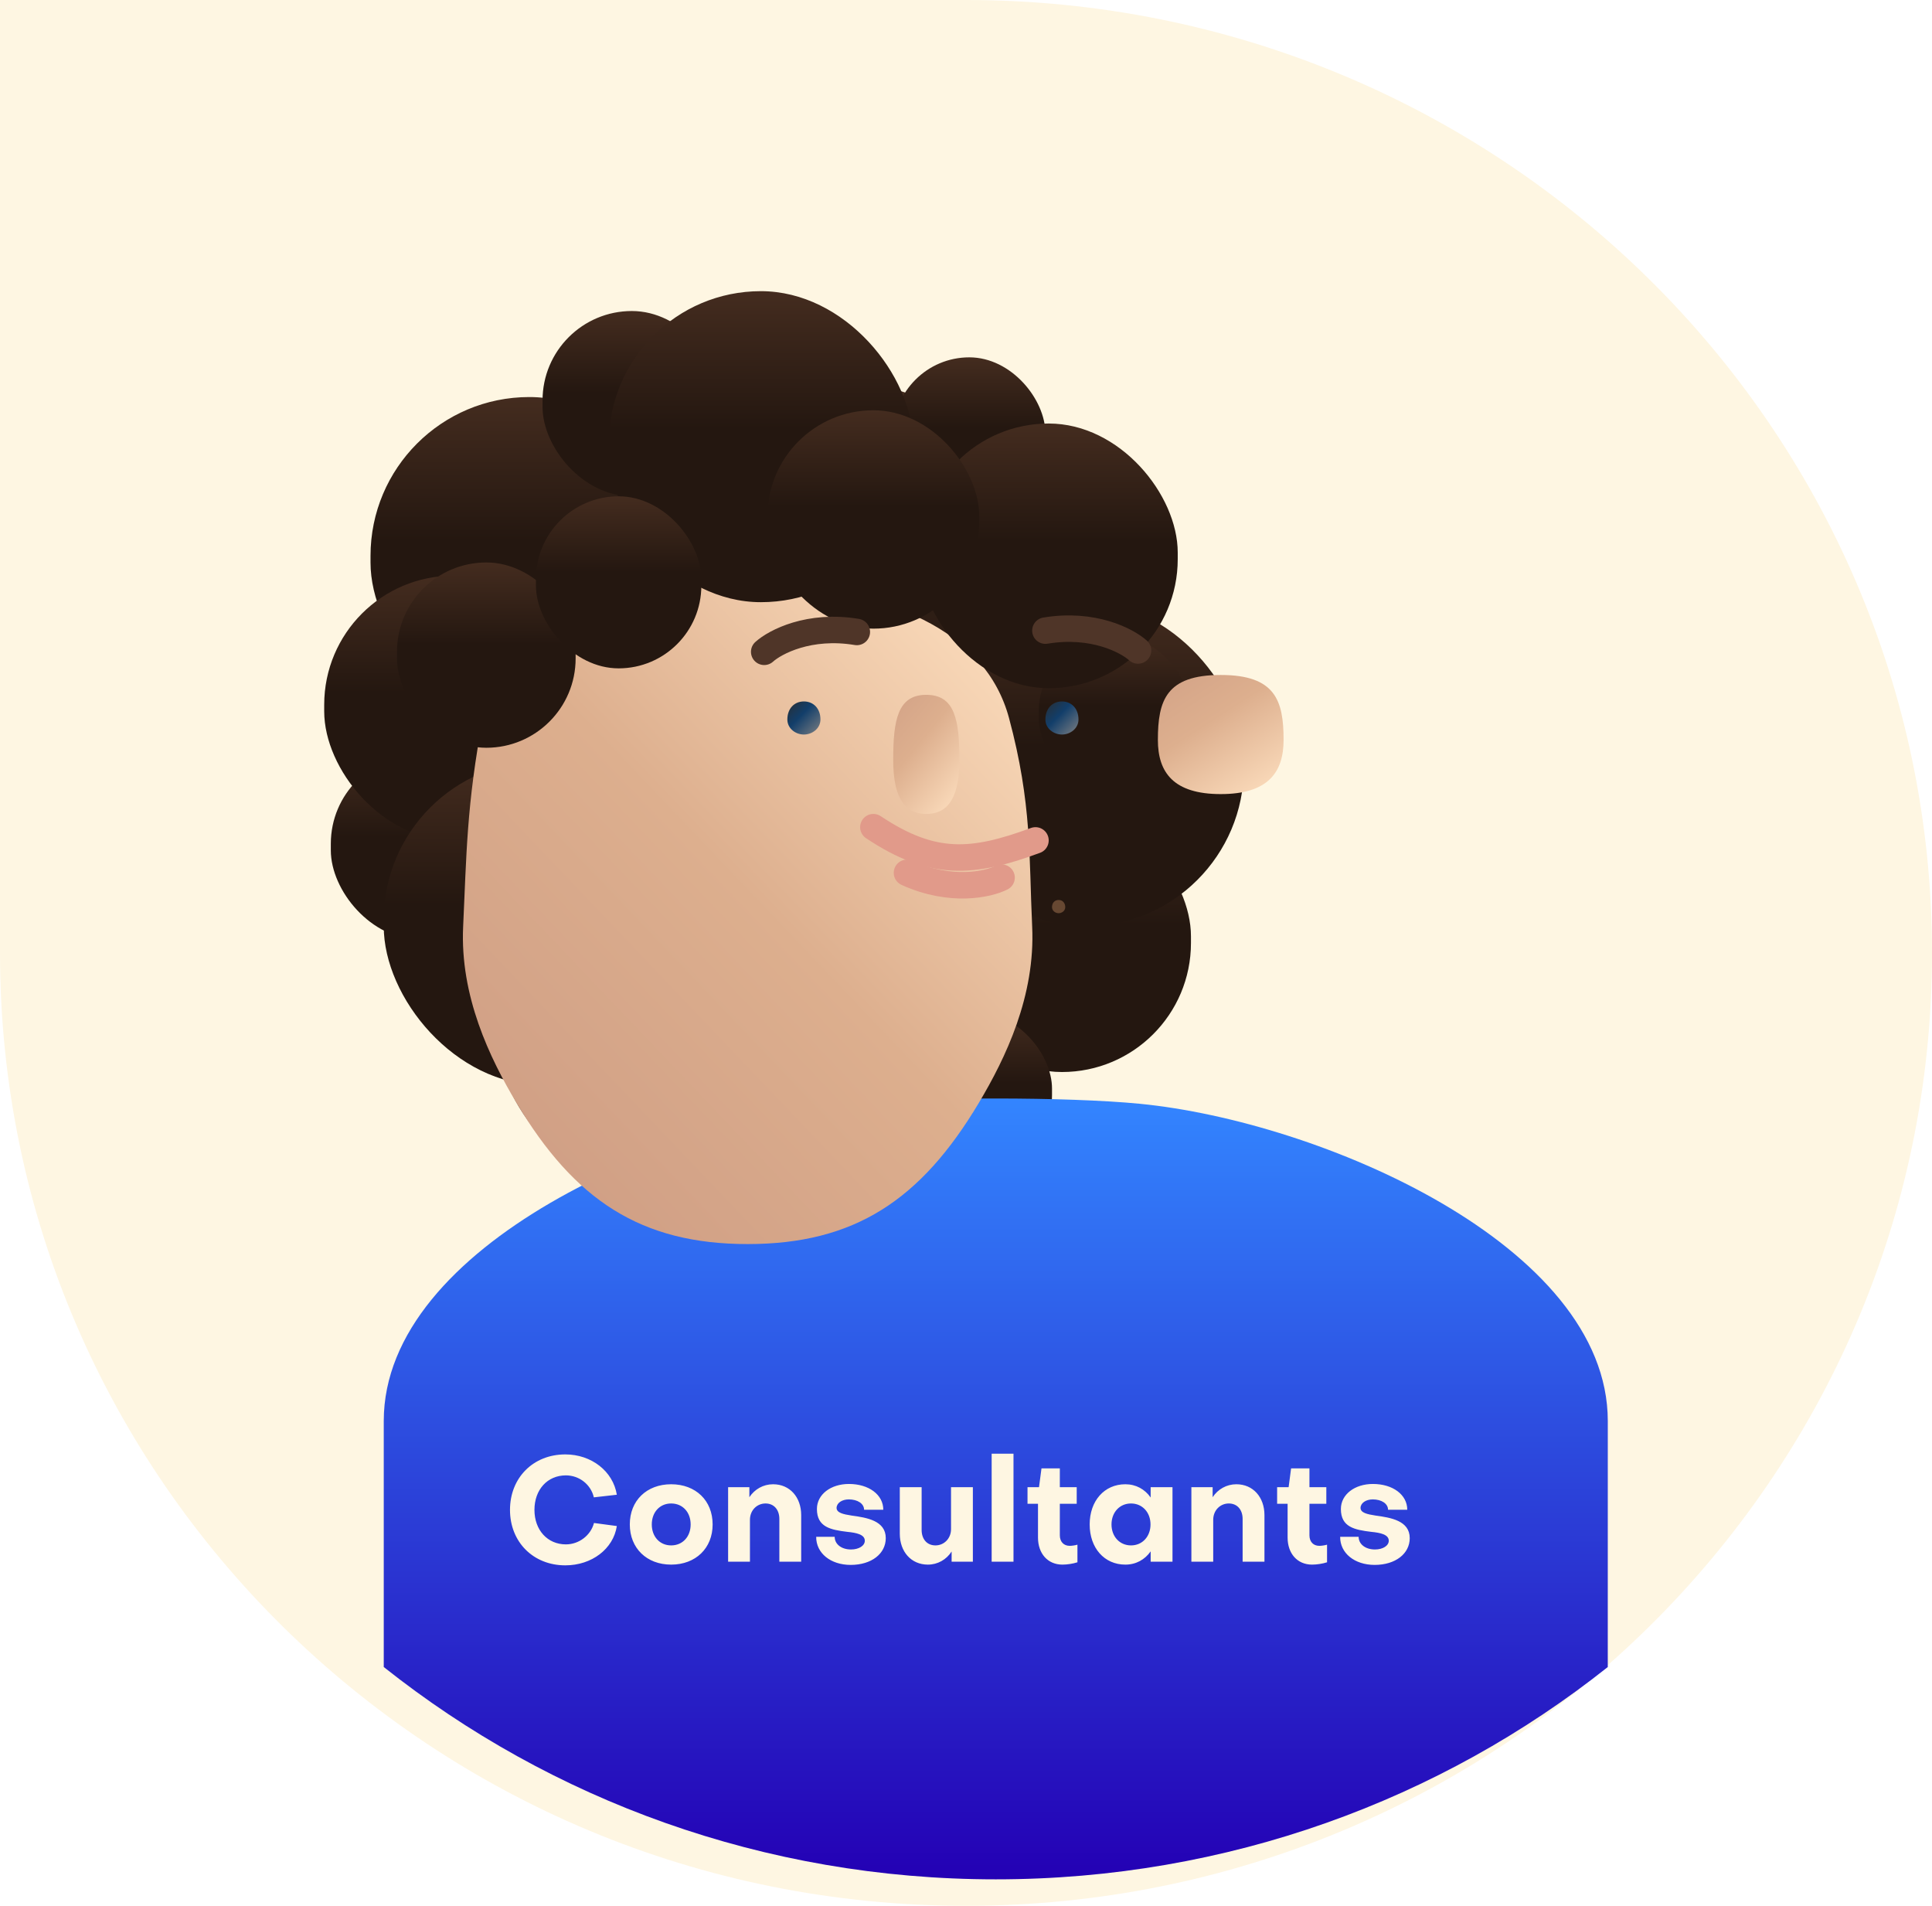
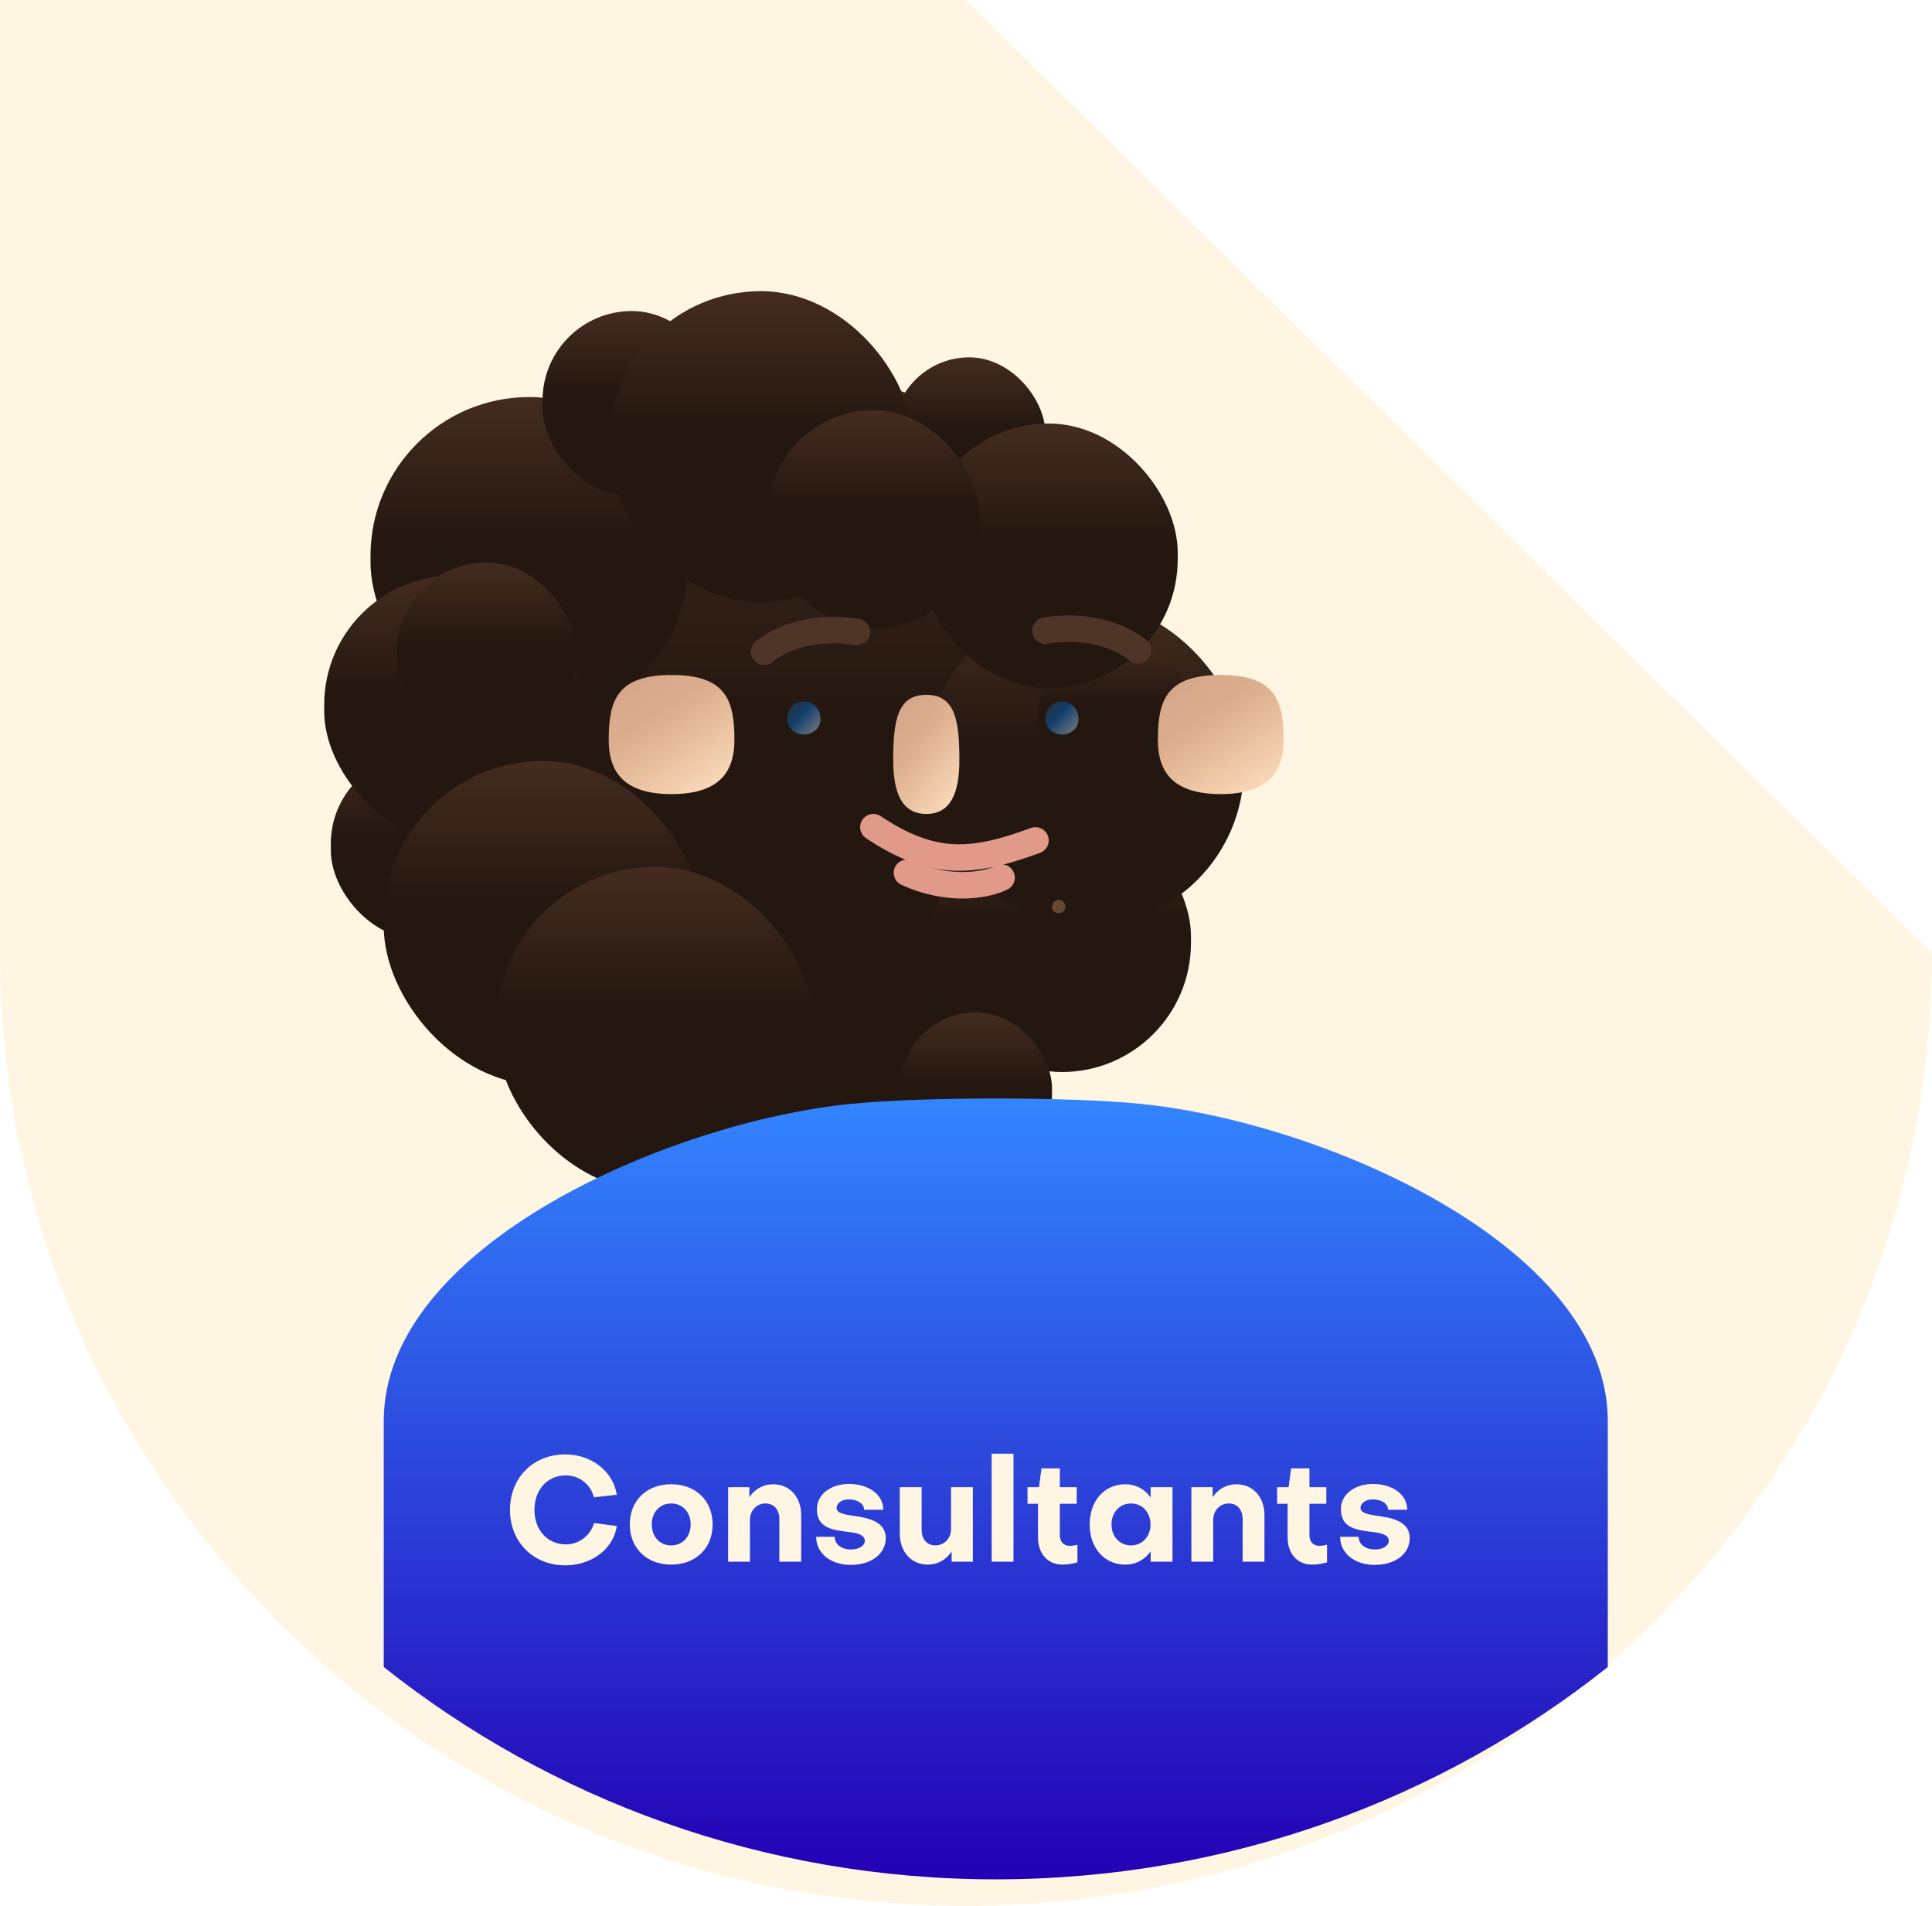
<svg xmlns="http://www.w3.org/2000/svg" width="292" height="288" viewBox="0 0 292 288" fill="none">
-   <path d="M292 144C292 223.529 226.634 288 146 288C65.367 288 0 223.529 0 144C0 106.5 0 0 0 0C0 0 103.388 0 146 0C226.634 0 292 64.471 292 144Z" fill="#FEF6E2" />
+   <path d="M292 144C292 223.529 226.634 288 146 288C65.367 288 0 223.529 0 144C0 106.5 0 0 0 0C0 0 103.388 0 146 0Z" fill="#FEF6E2" />
  <g filter="url(#filter0_ii)">
    <rect x="91" y="29" width="110" height="119" rx="50" fill="url(#paint0_linear)" />
  </g>
  <g filter="url(#filter1_ii)">
    <rect x="78" y="86" width="27" height="28" rx="13.5" fill="url(#paint1_linear)" />
  </g>
  <g filter="url(#filter2_ii)">
    <rect x="84" y="32" width="48" height="49" rx="24" fill="url(#paint2_linear)" />
  </g>
  <g filter="url(#filter3_ii)">
    <rect x="77" y="59" width="39" height="40" rx="19.5" fill="url(#paint3_linear)" />
  </g>
  <g filter="url(#filter4_ii)">
    <rect x="169" y="94" width="39" height="40" rx="19.5" fill="url(#paint4_linear)" />
  </g>
  <g filter="url(#filter5_ii)">
    <rect x="86" y="87" width="48" height="49" rx="24" fill="url(#paint5_linear)" />
  </g>
  <g filter="url(#filter6_ii)">
    <rect x="168" y="63" width="48" height="49" rx="24" fill="url(#paint6_linear)" />
  </g>
  <g filter="url(#filter7_ii)">
    <rect x="103" y="103" width="48" height="49" rx="24" fill="url(#paint7_linear)" />
  </g>
  <g filter="url(#filter8_ii)">
    <rect x="163" y="26" width="23" height="24" rx="11.5" fill="url(#paint8_linear)" />
  </g>
  <g filter="url(#filter9_ii)">
    <rect x="185" y="68" width="23" height="24" rx="11.5" fill="url(#paint9_linear)" />
  </g>
  <g filter="url(#filter10_ii)">
    <rect x="164" y="125" width="23" height="24" rx="11.5" fill="url(#paint10_linear)" />
  </g>
  <g filter="url(#filter11_ii)">
    <rect x="110" y="19" width="27" height="28" rx="13.5" fill="url(#paint11_linear)" />
  </g>
  <g filter="url(#filter12_ii)">
    <path d="M95 108.812C95 102.85 96.251 99 104.5 99C112.75 99 114 102.85 114 108.812C114 113.745 111.625 117 104.5 117C97.376 117 95 113.745 95 108.812Z" fill="url(#paint12_linear)" />
  </g>
  <g filter="url(#filter13_ii)">
    <path d="M178 108.812C178 102.85 179.251 99 187.5 99C195.75 99 197 102.85 197 108.812C197 113.745 194.625 117 187.5 117C180.376 117 178 113.745 178 108.812Z" fill="url(#paint13_linear)" />
  </g>
  <g filter="url(#filter14_iii)">
    <path d="M54 255.915V218.745C54 192.108 97.529 173.463 124.735 170.799C135.618 169.734 157.382 169.734 168.265 170.799C195.471 173.463 239 192.108 239 218.745L238.997 255.918C213.743 275.979 181.555 288 146.5 288C111.443 288 79.255 275.978 54 255.915Z" fill="url(#paint14_linear)" />
  </g>
  <g filter="url(#filter15_iii)">
-     <path d="M106 75.5C103.5 88.5 103.5 96.5 103 107C102.5 117.5 107.006 126.869 111.063 133.667C119.832 148.359 129.875 155 146 155C162.125 155 172.168 148.359 180.938 133.667C184.995 126.869 189.5 117.5 189 107C188.5 96.5 189 88.5 185.5 75.5C182 62.5 167.5 55.5 146 55.5C124.5 55.5 108.5 62.5 106 75.5Z" fill="url(#paint15_linear)" />
-   </g>
+     </g>
  <g filter="url(#filter16_dii)">
    <path d="M141 108.812C141 102.85 141.658 99 146 99C150.342 99 151 102.85 151 108.812C151 113.745 149.75 117 146 117C142.25 117 141 113.745 141 108.812Z" fill="url(#paint16_linear)" />
  </g>
  <g filter="url(#filter17_dii)">
    <path d="M124 103.725C124 102.07 125.053 101 126.5 101C127.947 101 129 102.07 129 103.725C129 105.096 127.75 106 126.5 106C125.25 106 124 105.096 124 103.725Z" fill="url(#paint17_linear)" />
  </g>
  <g filter="url(#filter18_ii)">
    <rect x="88" y="57" width="27" height="28" rx="13.5" fill="url(#paint18_linear)" />
  </g>
  <g filter="url(#filter19_ii)">
    <rect x="120" y="16" width="46" height="47" rx="23" fill="url(#paint19_linear)" />
  </g>
  <g filter="url(#filter20_ii)">
    <rect x="167" y="36" width="39" height="40" rx="19.5" fill="url(#paint20_linear)" />
  </g>
  <g filter="url(#filter21_ii)">
    <rect x="144" y="34" width="32" height="33" rx="16" fill="url(#paint21_linear)" />
  </g>
  <g filter="url(#filter22_ii)">
-     <rect x="109" y="47" width="25" height="26" rx="12.5" fill="url(#paint22_linear)" />
-   </g>
+     </g>
  <g filter="url(#filter23_dii)">
    <path d="M163 103.725C163 102.07 164.053 101 165.5 101C166.947 101 168 102.07 168 103.725C168 105.096 166.75 106 165.5 106C164.25 106 163 105.096 163 103.725Z" fill="url(#paint23_linear)" />
  </g>
  <g filter="url(#filter24_dii)">
    <path d="M164 132.09C164 131.428 164.421 131 165 131C165.579 131 166 131.428 166 132.09C166 132.638 165.5 133 165 133C164.5 133 164 132.638 164 132.09Z" fill="#845D41" fill-opacity="0.7" />
  </g>
  <g filter="url(#filter25_di)">
    <path d="M117.5 93.5C119.167 92 124.3 89.3 131.5 90.5" stroke="#4F3528" stroke-width="4" stroke-linecap="round" stroke-linejoin="round" />
  </g>
  <g filter="url(#filter26_di)">
    <path d="M174 93.299C172.333 91.799 167.2 89.099 160 90.299" stroke="#4F3528" stroke-width="4" stroke-linecap="round" stroke-linejoin="round" />
  </g>
  <g filter="url(#filter27_dii)">
    <path d="M158.5 125C149 128.5 142.999 129 134 123" stroke="#E19A8A" stroke-width="4" stroke-linecap="round" stroke-linejoin="round" />
  </g>
  <g filter="url(#filter28_dii)">
    <path d="M153.377 130.623C151.379 131.641 145.722 132.92 139.078 129.898" stroke="#E19A8A" stroke-width="4" stroke-linecap="round" stroke-linejoin="round" />
  </g>
  <path d="M85.528 233.382C82.756 233.382 80.776 231.226 80.776 228.168C80.776 225.11 82.734 222.954 85.528 222.954C87.552 222.954 89.312 224.34 89.752 226.276L93.228 225.88C92.656 222.338 89.4 219.786 85.44 219.786C80.6 219.786 77.08 223.306 77.08 228.168C77.08 233.03 80.6 236.55 85.44 236.55C89.444 236.55 92.7 234.064 93.228 230.61L89.774 230.148C89.29 232.018 87.508 233.382 85.528 233.382ZM101.436 224.296C97.74 224.296 95.188 226.76 95.188 230.368C95.188 233.954 97.74 236.44 101.436 236.44C105.154 236.44 107.706 233.954 107.706 230.368C107.706 226.76 105.154 224.296 101.436 224.296ZM101.436 233.536C99.72 233.536 98.51 232.216 98.51 230.368C98.51 228.52 99.72 227.2 101.436 227.2C103.174 227.2 104.384 228.52 104.384 230.368C104.384 232.216 103.174 233.536 101.436 233.536ZM110.046 224.736V236H113.346V229.664C113.346 228.234 114.402 227.2 115.7 227.2C116.998 227.2 117.79 228.168 117.79 229.532V236H121.09V228.96C121.09 226.254 119.374 224.296 116.844 224.296C115.37 224.296 114.05 225.044 113.258 226.254V224.736H110.046ZM133.874 232.436C133.874 229.796 130.992 229.334 128.704 229.026C127.428 228.828 126.438 228.608 126.438 227.86C126.46 227.112 127.274 226.584 128.286 226.584C129.606 226.584 130.596 227.222 130.596 228.146H133.5C133.5 225.88 131.322 224.252 128.308 224.252C125.558 224.252 123.468 225.836 123.468 228.036C123.468 230.786 125.558 231.182 128.066 231.49C129.43 231.622 130.706 231.886 130.706 232.832C130.706 233.58 129.826 234.152 128.616 234.152C127.186 234.152 126.152 233.36 126.152 232.238H123.358C123.336 234.702 125.536 236.484 128.572 236.484C131.718 236.484 133.874 234.79 133.874 232.436ZM147.038 236V224.736H143.738V231.072C143.738 232.502 142.682 233.536 141.384 233.536C140.086 233.536 139.294 232.568 139.294 231.204V224.736H135.994V231.776C135.994 234.482 137.71 236.44 140.24 236.44C141.714 236.44 143.034 235.692 143.826 234.46V236H147.038ZM149.878 219.676V236H153.178V219.676H149.878ZM156.881 232.348C156.881 234.746 158.333 236.44 160.577 236.44C161.281 236.44 162.161 236.308 162.843 236.088V233.426C162.469 233.536 161.985 233.602 161.677 233.602C160.753 233.602 160.181 232.964 160.181 232.018V227.244H162.733V224.736H160.181V221.898H157.409L157.035 224.736H155.297V227.244H156.881V232.348ZM170.939 233.536C169.223 233.536 167.991 232.194 167.991 230.368C167.991 228.542 169.223 227.2 170.939 227.2C172.655 227.2 173.887 228.542 173.887 230.368C173.887 232.194 172.655 233.536 170.939 233.536ZM173.909 226.298C173.029 225.044 171.687 224.296 170.081 224.296C166.913 224.296 164.691 226.804 164.691 230.368C164.691 233.932 166.913 236.44 170.081 236.44C171.687 236.44 173.029 235.692 173.909 234.438V236H177.209V224.736H173.909V226.298ZM180.064 224.736V236H183.364V229.664C183.364 228.234 184.42 227.2 185.718 227.2C187.016 227.2 187.808 228.168 187.808 229.532V236H191.108V228.96C191.108 226.254 189.392 224.296 186.862 224.296C185.388 224.296 184.068 225.044 183.276 226.254V224.736H180.064ZM194.607 232.348C194.607 234.746 196.059 236.44 198.303 236.44C199.007 236.44 199.887 236.308 200.569 236.088V233.426C200.195 233.536 199.711 233.602 199.403 233.602C198.479 233.602 197.907 232.964 197.907 232.018V227.244H200.459V224.736H197.907V221.898H195.135L194.761 224.736H193.023V227.244H194.607V232.348ZM213.065 232.436C213.065 229.796 210.183 229.334 207.895 229.026C206.619 228.828 205.629 228.608 205.629 227.86C205.651 227.112 206.465 226.584 207.477 226.584C208.797 226.584 209.787 227.222 209.787 228.146H212.691C212.691 225.88 210.513 224.252 207.499 224.252C204.749 224.252 202.659 225.836 202.659 228.036C202.659 230.786 204.749 231.182 207.257 231.49C208.621 231.622 209.897 231.886 209.897 232.832C209.897 233.58 209.017 234.152 207.807 234.152C206.377 234.152 205.343 233.36 205.343 232.238H202.549C202.527 234.702 204.727 236.484 207.763 236.484C210.909 236.484 213.065 234.79 213.065 232.436Z" fill="#FEF6E2" />
  <defs>
    <filter id="filter0_ii" x="71" y="29" width="130" height="139" filterUnits="userSpaceOnUse" color-interpolation-filters="sRGB">
      <feFlood flood-opacity="0" result="BackgroundImageFix" />
      <feBlend mode="normal" in="SourceGraphic" in2="BackgroundImageFix" result="shape" />
      <feColorMatrix in="SourceAlpha" type="matrix" values="0 0 0 0 0 0 0 0 0 0 0 0 0 0 0 0 0 0 127 0" result="hardAlpha" />
      <feOffset dx="-20" dy="20" />
      <feGaussianBlur stdDeviation="30" />
      <feComposite in2="hardAlpha" operator="arithmetic" k2="-1" k3="1" />
      <feColorMatrix type="matrix" values="0 0 0 0 0.758 0 0 0 0 0.63 0 0 0 0 0.566 0 0 0 0.5 0" />
      <feBlend mode="normal" in2="shape" result="effect1_innerShadow" />
      <feColorMatrix in="SourceAlpha" type="matrix" values="0 0 0 0 0 0 0 0 0 0 0 0 0 0 0 0 0 0 127 0" result="hardAlpha" />
      <feOffset dx="-8" dy="8" />
      <feGaussianBlur stdDeviation="3" />
      <feComposite in2="hardAlpha" operator="arithmetic" k2="-1" k3="1" />
      <feColorMatrix type="matrix" values="0 0 0 0 0.804 0 0 0 0 0.533 0 0 0 0 0.392 0 0 0 0.3 0" />
      <feBlend mode="normal" in2="effect1_innerShadow" result="effect2_innerShadow" />
    </filter>
    <filter id="filter1_ii" x="58" y="86" width="47" height="48" filterUnits="userSpaceOnUse" color-interpolation-filters="sRGB">
      <feFlood flood-opacity="0" result="BackgroundImageFix" />
      <feBlend mode="normal" in="SourceGraphic" in2="BackgroundImageFix" result="shape" />
      <feColorMatrix in="SourceAlpha" type="matrix" values="0 0 0 0 0 0 0 0 0 0 0 0 0 0 0 0 0 0 127 0" result="hardAlpha" />
      <feOffset dx="-20" dy="20" />
      <feGaussianBlur stdDeviation="30" />
      <feComposite in2="hardAlpha" operator="arithmetic" k2="-1" k3="1" />
      <feColorMatrix type="matrix" values="0 0 0 0 0.758 0 0 0 0 0.63 0 0 0 0 0.566 0 0 0 0.5 0" />
      <feBlend mode="normal" in2="shape" result="effect1_innerShadow" />
      <feColorMatrix in="SourceAlpha" type="matrix" values="0 0 0 0 0 0 0 0 0 0 0 0 0 0 0 0 0 0 127 0" result="hardAlpha" />
      <feOffset dx="-8" dy="8" />
      <feGaussianBlur stdDeviation="3" />
      <feComposite in2="hardAlpha" operator="arithmetic" k2="-1" k3="1" />
      <feColorMatrix type="matrix" values="0 0 0 0 0.804 0 0 0 0 0.533 0 0 0 0 0.392 0 0 0 0.3 0" />
      <feBlend mode="normal" in2="effect1_innerShadow" result="effect2_innerShadow" />
    </filter>
    <filter id="filter2_ii" x="64" y="32" width="68" height="69" filterUnits="userSpaceOnUse" color-interpolation-filters="sRGB">
      <feFlood flood-opacity="0" result="BackgroundImageFix" />
      <feBlend mode="normal" in="SourceGraphic" in2="BackgroundImageFix" result="shape" />
      <feColorMatrix in="SourceAlpha" type="matrix" values="0 0 0 0 0 0 0 0 0 0 0 0 0 0 0 0 0 0 127 0" result="hardAlpha" />
      <feOffset dx="-20" dy="20" />
      <feGaussianBlur stdDeviation="30" />
      <feComposite in2="hardAlpha" operator="arithmetic" k2="-1" k3="1" />
      <feColorMatrix type="matrix" values="0 0 0 0 0.758 0 0 0 0 0.63 0 0 0 0 0.566 0 0 0 0.5 0" />
      <feBlend mode="normal" in2="shape" result="effect1_innerShadow" />
      <feColorMatrix in="SourceAlpha" type="matrix" values="0 0 0 0 0 0 0 0 0 0 0 0 0 0 0 0 0 0 127 0" result="hardAlpha" />
      <feOffset dx="-8" dy="8" />
      <feGaussianBlur stdDeviation="3" />
      <feComposite in2="hardAlpha" operator="arithmetic" k2="-1" k3="1" />
      <feColorMatrix type="matrix" values="0 0 0 0 0.804 0 0 0 0 0.533 0 0 0 0 0.392 0 0 0 0.3 0" />
      <feBlend mode="normal" in2="effect1_innerShadow" result="effect2_innerShadow" />
    </filter>
    <filter id="filter3_ii" x="57" y="59" width="59" height="60" filterUnits="userSpaceOnUse" color-interpolation-filters="sRGB">
      <feFlood flood-opacity="0" result="BackgroundImageFix" />
      <feBlend mode="normal" in="SourceGraphic" in2="BackgroundImageFix" result="shape" />
      <feColorMatrix in="SourceAlpha" type="matrix" values="0 0 0 0 0 0 0 0 0 0 0 0 0 0 0 0 0 0 127 0" result="hardAlpha" />
      <feOffset dx="-20" dy="20" />
      <feGaussianBlur stdDeviation="30" />
      <feComposite in2="hardAlpha" operator="arithmetic" k2="-1" k3="1" />
      <feColorMatrix type="matrix" values="0 0 0 0 0.758 0 0 0 0 0.63 0 0 0 0 0.566 0 0 0 0.5 0" />
      <feBlend mode="normal" in2="shape" result="effect1_innerShadow" />
      <feColorMatrix in="SourceAlpha" type="matrix" values="0 0 0 0 0 0 0 0 0 0 0 0 0 0 0 0 0 0 127 0" result="hardAlpha" />
      <feOffset dx="-8" dy="8" />
      <feGaussianBlur stdDeviation="3" />
      <feComposite in2="hardAlpha" operator="arithmetic" k2="-1" k3="1" />
      <feColorMatrix type="matrix" values="0 0 0 0 0.804 0 0 0 0 0.533 0 0 0 0 0.392 0 0 0 0.3 0" />
      <feBlend mode="normal" in2="effect1_innerShadow" result="effect2_innerShadow" />
    </filter>
    <filter id="filter4_ii" x="149" y="94" width="59" height="60" filterUnits="userSpaceOnUse" color-interpolation-filters="sRGB">
      <feFlood flood-opacity="0" result="BackgroundImageFix" />
      <feBlend mode="normal" in="SourceGraphic" in2="BackgroundImageFix" result="shape" />
      <feColorMatrix in="SourceAlpha" type="matrix" values="0 0 0 0 0 0 0 0 0 0 0 0 0 0 0 0 0 0 127 0" result="hardAlpha" />
      <feOffset dx="-20" dy="20" />
      <feGaussianBlur stdDeviation="30" />
      <feComposite in2="hardAlpha" operator="arithmetic" k2="-1" k3="1" />
      <feColorMatrix type="matrix" values="0 0 0 0 0.758 0 0 0 0 0.63 0 0 0 0 0.566 0 0 0 0.5 0" />
      <feBlend mode="normal" in2="shape" result="effect1_innerShadow" />
      <feColorMatrix in="SourceAlpha" type="matrix" values="0 0 0 0 0 0 0 0 0 0 0 0 0 0 0 0 0 0 127 0" result="hardAlpha" />
      <feOffset dx="-8" dy="8" />
      <feGaussianBlur stdDeviation="3" />
      <feComposite in2="hardAlpha" operator="arithmetic" k2="-1" k3="1" />
      <feColorMatrix type="matrix" values="0 0 0 0 0.804 0 0 0 0 0.533 0 0 0 0 0.392 0 0 0 0.3 0" />
      <feBlend mode="normal" in2="effect1_innerShadow" result="effect2_innerShadow" />
    </filter>
    <filter id="filter5_ii" x="66" y="87" width="68" height="69" filterUnits="userSpaceOnUse" color-interpolation-filters="sRGB">
      <feFlood flood-opacity="0" result="BackgroundImageFix" />
      <feBlend mode="normal" in="SourceGraphic" in2="BackgroundImageFix" result="shape" />
      <feColorMatrix in="SourceAlpha" type="matrix" values="0 0 0 0 0 0 0 0 0 0 0 0 0 0 0 0 0 0 127 0" result="hardAlpha" />
      <feOffset dx="-20" dy="20" />
      <feGaussianBlur stdDeviation="30" />
      <feComposite in2="hardAlpha" operator="arithmetic" k2="-1" k3="1" />
      <feColorMatrix type="matrix" values="0 0 0 0 0.758 0 0 0 0 0.63 0 0 0 0 0.566 0 0 0 0.5 0" />
      <feBlend mode="normal" in2="shape" result="effect1_innerShadow" />
      <feColorMatrix in="SourceAlpha" type="matrix" values="0 0 0 0 0 0 0 0 0 0 0 0 0 0 0 0 0 0 127 0" result="hardAlpha" />
      <feOffset dx="-8" dy="8" />
      <feGaussianBlur stdDeviation="3" />
      <feComposite in2="hardAlpha" operator="arithmetic" k2="-1" k3="1" />
      <feColorMatrix type="matrix" values="0 0 0 0 0.804 0 0 0 0 0.533 0 0 0 0 0.392 0 0 0 0.3 0" />
      <feBlend mode="normal" in2="effect1_innerShadow" result="effect2_innerShadow" />
    </filter>
    <filter id="filter6_ii" x="148" y="63" width="68" height="69" filterUnits="userSpaceOnUse" color-interpolation-filters="sRGB">
      <feFlood flood-opacity="0" result="BackgroundImageFix" />
      <feBlend mode="normal" in="SourceGraphic" in2="BackgroundImageFix" result="shape" />
      <feColorMatrix in="SourceAlpha" type="matrix" values="0 0 0 0 0 0 0 0 0 0 0 0 0 0 0 0 0 0 127 0" result="hardAlpha" />
      <feOffset dx="-20" dy="20" />
      <feGaussianBlur stdDeviation="30" />
      <feComposite in2="hardAlpha" operator="arithmetic" k2="-1" k3="1" />
      <feColorMatrix type="matrix" values="0 0 0 0 0.758 0 0 0 0 0.63 0 0 0 0 0.566 0 0 0 0.5 0" />
      <feBlend mode="normal" in2="shape" result="effect1_innerShadow" />
      <feColorMatrix in="SourceAlpha" type="matrix" values="0 0 0 0 0 0 0 0 0 0 0 0 0 0 0 0 0 0 127 0" result="hardAlpha" />
      <feOffset dx="-8" dy="8" />
      <feGaussianBlur stdDeviation="3" />
      <feComposite in2="hardAlpha" operator="arithmetic" k2="-1" k3="1" />
      <feColorMatrix type="matrix" values="0 0 0 0 0.804 0 0 0 0 0.533 0 0 0 0 0.392 0 0 0 0.3 0" />
      <feBlend mode="normal" in2="effect1_innerShadow" result="effect2_innerShadow" />
    </filter>
    <filter id="filter7_ii" x="83" y="103" width="68" height="69" filterUnits="userSpaceOnUse" color-interpolation-filters="sRGB">
      <feFlood flood-opacity="0" result="BackgroundImageFix" />
      <feBlend mode="normal" in="SourceGraphic" in2="BackgroundImageFix" result="shape" />
      <feColorMatrix in="SourceAlpha" type="matrix" values="0 0 0 0 0 0 0 0 0 0 0 0 0 0 0 0 0 0 127 0" result="hardAlpha" />
      <feOffset dx="-20" dy="20" />
      <feGaussianBlur stdDeviation="30" />
      <feComposite in2="hardAlpha" operator="arithmetic" k2="-1" k3="1" />
      <feColorMatrix type="matrix" values="0 0 0 0 0.758 0 0 0 0 0.63 0 0 0 0 0.566 0 0 0 0.5 0" />
      <feBlend mode="normal" in2="shape" result="effect1_innerShadow" />
      <feColorMatrix in="SourceAlpha" type="matrix" values="0 0 0 0 0 0 0 0 0 0 0 0 0 0 0 0 0 0 127 0" result="hardAlpha" />
      <feOffset dx="-8" dy="8" />
      <feGaussianBlur stdDeviation="3" />
      <feComposite in2="hardAlpha" operator="arithmetic" k2="-1" k3="1" />
      <feColorMatrix type="matrix" values="0 0 0 0 0.804 0 0 0 0 0.533 0 0 0 0 0.392 0 0 0 0.3 0" />
      <feBlend mode="normal" in2="effect1_innerShadow" result="effect2_innerShadow" />
    </filter>
    <filter id="filter8_ii" x="143" y="26" width="43" height="44" filterUnits="userSpaceOnUse" color-interpolation-filters="sRGB">
      <feFlood flood-opacity="0" result="BackgroundImageFix" />
      <feBlend mode="normal" in="SourceGraphic" in2="BackgroundImageFix" result="shape" />
      <feColorMatrix in="SourceAlpha" type="matrix" values="0 0 0 0 0 0 0 0 0 0 0 0 0 0 0 0 0 0 127 0" result="hardAlpha" />
      <feOffset dx="-20" dy="20" />
      <feGaussianBlur stdDeviation="30" />
      <feComposite in2="hardAlpha" operator="arithmetic" k2="-1" k3="1" />
      <feColorMatrix type="matrix" values="0 0 0 0 0.758 0 0 0 0 0.63 0 0 0 0 0.566 0 0 0 0.5 0" />
      <feBlend mode="normal" in2="shape" result="effect1_innerShadow" />
      <feColorMatrix in="SourceAlpha" type="matrix" values="0 0 0 0 0 0 0 0 0 0 0 0 0 0 0 0 0 0 127 0" result="hardAlpha" />
      <feOffset dx="-8" dy="8" />
      <feGaussianBlur stdDeviation="3" />
      <feComposite in2="hardAlpha" operator="arithmetic" k2="-1" k3="1" />
      <feColorMatrix type="matrix" values="0 0 0 0 0.804 0 0 0 0 0.533 0 0 0 0 0.392 0 0 0 0.3 0" />
      <feBlend mode="normal" in2="effect1_innerShadow" result="effect2_innerShadow" />
    </filter>
    <filter id="filter9_ii" x="165" y="68" width="43" height="44" filterUnits="userSpaceOnUse" color-interpolation-filters="sRGB">
      <feFlood flood-opacity="0" result="BackgroundImageFix" />
      <feBlend mode="normal" in="SourceGraphic" in2="BackgroundImageFix" result="shape" />
      <feColorMatrix in="SourceAlpha" type="matrix" values="0 0 0 0 0 0 0 0 0 0 0 0 0 0 0 0 0 0 127 0" result="hardAlpha" />
      <feOffset dx="-20" dy="20" />
      <feGaussianBlur stdDeviation="30" />
      <feComposite in2="hardAlpha" operator="arithmetic" k2="-1" k3="1" />
      <feColorMatrix type="matrix" values="0 0 0 0 0.758 0 0 0 0 0.63 0 0 0 0 0.566 0 0 0 0.5 0" />
      <feBlend mode="normal" in2="shape" result="effect1_innerShadow" />
      <feColorMatrix in="SourceAlpha" type="matrix" values="0 0 0 0 0 0 0 0 0 0 0 0 0 0 0 0 0 0 127 0" result="hardAlpha" />
      <feOffset dx="-8" dy="8" />
      <feGaussianBlur stdDeviation="3" />
      <feComposite in2="hardAlpha" operator="arithmetic" k2="-1" k3="1" />
      <feColorMatrix type="matrix" values="0 0 0 0 0.804 0 0 0 0 0.533 0 0 0 0 0.392 0 0 0 0.3 0" />
      <feBlend mode="normal" in2="effect1_innerShadow" result="effect2_innerShadow" />
    </filter>
    <filter id="filter10_ii" x="144" y="125" width="43" height="44" filterUnits="userSpaceOnUse" color-interpolation-filters="sRGB">
      <feFlood flood-opacity="0" result="BackgroundImageFix" />
      <feBlend mode="normal" in="SourceGraphic" in2="BackgroundImageFix" result="shape" />
      <feColorMatrix in="SourceAlpha" type="matrix" values="0 0 0 0 0 0 0 0 0 0 0 0 0 0 0 0 0 0 127 0" result="hardAlpha" />
      <feOffset dx="-20" dy="20" />
      <feGaussianBlur stdDeviation="30" />
      <feComposite in2="hardAlpha" operator="arithmetic" k2="-1" k3="1" />
      <feColorMatrix type="matrix" values="0 0 0 0 0.758 0 0 0 0 0.63 0 0 0 0 0.566 0 0 0 0.5 0" />
      <feBlend mode="normal" in2="shape" result="effect1_innerShadow" />
      <feColorMatrix in="SourceAlpha" type="matrix" values="0 0 0 0 0 0 0 0 0 0 0 0 0 0 0 0 0 0 127 0" result="hardAlpha" />
      <feOffset dx="-8" dy="8" />
      <feGaussianBlur stdDeviation="3" />
      <feComposite in2="hardAlpha" operator="arithmetic" k2="-1" k3="1" />
      <feColorMatrix type="matrix" values="0 0 0 0 0.804 0 0 0 0 0.533 0 0 0 0 0.392 0 0 0 0.3 0" />
      <feBlend mode="normal" in2="effect1_innerShadow" result="effect2_innerShadow" />
    </filter>
    <filter id="filter11_ii" x="90" y="19" width="47" height="48" filterUnits="userSpaceOnUse" color-interpolation-filters="sRGB">
      <feFlood flood-opacity="0" result="BackgroundImageFix" />
      <feBlend mode="normal" in="SourceGraphic" in2="BackgroundImageFix" result="shape" />
      <feColorMatrix in="SourceAlpha" type="matrix" values="0 0 0 0 0 0 0 0 0 0 0 0 0 0 0 0 0 0 127 0" result="hardAlpha" />
      <feOffset dx="-20" dy="20" />
      <feGaussianBlur stdDeviation="30" />
      <feComposite in2="hardAlpha" operator="arithmetic" k2="-1" k3="1" />
      <feColorMatrix type="matrix" values="0 0 0 0 0.758 0 0 0 0 0.63 0 0 0 0 0.566 0 0 0 0.5 0" />
      <feBlend mode="normal" in2="shape" result="effect1_innerShadow" />
      <feColorMatrix in="SourceAlpha" type="matrix" values="0 0 0 0 0 0 0 0 0 0 0 0 0 0 0 0 0 0 127 0" result="hardAlpha" />
      <feOffset dx="-8" dy="8" />
      <feGaussianBlur stdDeviation="3" />
      <feComposite in2="hardAlpha" operator="arithmetic" k2="-1" k3="1" />
      <feColorMatrix type="matrix" values="0 0 0 0 0.804 0 0 0 0 0.533 0 0 0 0 0.392 0 0 0 0.3 0" />
      <feBlend mode="normal" in2="effect1_innerShadow" result="effect2_innerShadow" />
    </filter>
    <filter id="filter12_ii" x="90" y="97" width="26" height="25" filterUnits="userSpaceOnUse" color-interpolation-filters="sRGB">
      <feFlood flood-opacity="0" result="BackgroundImageFix" />
      <feBlend mode="normal" in="SourceGraphic" in2="BackgroundImageFix" result="shape" />
      <feColorMatrix in="SourceAlpha" type="matrix" values="0 0 0 0 0 0 0 0 0 0 0 0 0 0 0 0 0 0 127 0" result="hardAlpha" />
      <feOffset dx="-5" dy="5" />
      <feGaussianBlur stdDeviation="5" />
      <feComposite in2="hardAlpha" operator="arithmetic" k2="-1" k3="1" />
      <feColorMatrix type="matrix" values="0 0 0 0 1 0 0 0 0 0.84 0 0 0 0 0.84 0 0 0 0.5 0" />
      <feBlend mode="normal" in2="shape" result="effect1_innerShadow" />
      <feColorMatrix in="SourceAlpha" type="matrix" values="0 0 0 0 0 0 0 0 0 0 0 0 0 0 0 0 0 0 127 0" result="hardAlpha" />
      <feOffset dx="2" dy="-2" />
      <feGaussianBlur stdDeviation="1.5" />
      <feComposite in2="hardAlpha" operator="arithmetic" k2="-1" k3="1" />
      <feColorMatrix type="matrix" values="0 0 0 0 0.32 0 0 0 0 0.149 0 0 0 0 0.064 0 0 0 0.2 0" />
      <feBlend mode="normal" in2="effect1_innerShadow" result="effect2_innerShadow" />
    </filter>
    <filter id="filter13_ii" x="173" y="97" width="26" height="25" filterUnits="userSpaceOnUse" color-interpolation-filters="sRGB">
      <feFlood flood-opacity="0" result="BackgroundImageFix" />
      <feBlend mode="normal" in="SourceGraphic" in2="BackgroundImageFix" result="shape" />
      <feColorMatrix in="SourceAlpha" type="matrix" values="0 0 0 0 0 0 0 0 0 0 0 0 0 0 0 0 0 0 127 0" result="hardAlpha" />
      <feOffset dx="-5" dy="5" />
      <feGaussianBlur stdDeviation="5" />
      <feComposite in2="hardAlpha" operator="arithmetic" k2="-1" k3="1" />
      <feColorMatrix type="matrix" values="0 0 0 0 1 0 0 0 0 0.84 0 0 0 0 0.84 0 0 0 0.5 0" />
      <feBlend mode="normal" in2="shape" result="effect1_innerShadow" />
      <feColorMatrix in="SourceAlpha" type="matrix" values="0 0 0 0 0 0 0 0 0 0 0 0 0 0 0 0 0 0 127 0" result="hardAlpha" />
      <feOffset dx="2" dy="-2" />
      <feGaussianBlur stdDeviation="1.5" />
      <feComposite in2="hardAlpha" operator="arithmetic" k2="-1" k3="1" />
      <feColorMatrix type="matrix" values="0 0 0 0 0.32 0 0 0 0 0.149 0 0 0 0 0.064 0 0 0 0.2 0" />
      <feBlend mode="normal" in2="effect1_innerShadow" result="effect2_innerShadow" />
    </filter>
    <filter id="filter14_iii" x="46" y="155" width="208" height="141" filterUnits="userSpaceOnUse" color-interpolation-filters="sRGB">
      <feFlood flood-opacity="0" result="BackgroundImageFix" />
      <feBlend mode="normal" in="SourceGraphic" in2="BackgroundImageFix" result="shape" />
      <feColorMatrix in="SourceAlpha" type="matrix" values="0 0 0 0 0 0 0 0 0 0 0 0 0 0 0 0 0 0 127 0" result="hardAlpha" />
      <feOffset dx="-3" dy="3" />
      <feGaussianBlur stdDeviation="5" />
      <feComposite in2="hardAlpha" operator="arithmetic" k2="-1" k3="1" />
      <feColorMatrix type="matrix" values="0 0 0 0 1 0 0 0 0 1 0 0 0 0 1 0 0 0 0.56 0" />
      <feBlend mode="normal" in2="shape" result="effect1_innerShadow" />
      <feColorMatrix in="SourceAlpha" type="matrix" values="0 0 0 0 0 0 0 0 0 0 0 0 0 0 0 0 0 0 127 0" result="hardAlpha" />
      <feOffset dx="-8" dy="8" />
      <feGaussianBlur stdDeviation="7.5" />
      <feComposite in2="hardAlpha" operator="arithmetic" k2="-1" k3="1" />
      <feColorMatrix type="matrix" values="0 0 0 0 1 0 0 0 0 1 0 0 0 0 1 0 0 0 0.32 0" />
      <feBlend mode="normal" in2="effect1_innerShadow" result="effect2_innerShadow" />
      <feColorMatrix in="SourceAlpha" type="matrix" values="0 0 0 0 0 0 0 0 0 0 0 0 0 0 0 0 0 0 127 0" result="hardAlpha" />
      <feOffset dx="15" dy="-15" />
      <feGaussianBlur stdDeviation="30" />
      <feComposite in2="hardAlpha" operator="arithmetic" k2="-1" k3="1" />
      <feColorMatrix type="matrix" values="0 0 0 0 0.32 0 0 0 0 0.149 0 0 0 0 0.064 0 0 0 0.2 0" />
      <feBlend mode="normal" in2="effect2_innerShadow" result="effect3_innerShadow" />
    </filter>
    <filter id="filter15_iii" x="62.962" y="40.5" width="141.076" height="154.5" filterUnits="userSpaceOnUse" color-interpolation-filters="sRGB">
      <feFlood flood-opacity="0" result="BackgroundImageFix" />
      <feBlend mode="normal" in="SourceGraphic" in2="BackgroundImageFix" result="shape" />
      <feColorMatrix in="SourceAlpha" type="matrix" values="0 0 0 0 0 0 0 0 0 0 0 0 0 0 0 0 0 0 127 0" result="hardAlpha" />
      <feOffset dx="-40" dy="40" />
      <feGaussianBlur stdDeviation="40" />
      <feComposite in2="hardAlpha" operator="arithmetic" k2="-1" k3="1" />
      <feColorMatrix type="matrix" values="0 0 0 0 0.92 0 0 0 0 0.724 0 0 0 0 0.626 0 0 0 0.6 0" />
      <feBlend mode="normal" in2="shape" result="effect1_innerShadow" />
      <feColorMatrix in="SourceAlpha" type="matrix" values="0 0 0 0 0 0 0 0 0 0 0 0 0 0 0 0 0 0 127 0" result="hardAlpha" />
      <feOffset dx="-8" dy="8" />
      <feGaussianBlur stdDeviation="7.5" />
      <feComposite in2="hardAlpha" operator="arithmetic" k2="-1" k3="1" />
      <feColorMatrix type="matrix" values="0 0 0 0 1 0 0 0 0 0.84 0 0 0 0 0.84 0 0 0 0.72 0" />
      <feBlend mode="normal" in2="effect1_innerShadow" result="effect2_innerShadow" />
      <feColorMatrix in="SourceAlpha" type="matrix" values="0 0 0 0 0 0 0 0 0 0 0 0 0 0 0 0 0 0 127 0" result="hardAlpha" />
      <feOffset dx="15" dy="-15" />
      <feGaussianBlur stdDeviation="15" />
      <feComposite in2="hardAlpha" operator="arithmetic" k2="-1" k3="1" />
      <feColorMatrix type="matrix" values="0 0 0 0 0.32 0 0 0 0 0.149 0 0 0 0 0.064 0 0 0 0.2 0" />
      <feBlend mode="normal" in2="effect2_innerShadow" result="effect3_innerShadow" />
    </filter>
    <filter id="filter16_dii" x="133" y="97" width="20" height="28" filterUnits="userSpaceOnUse" color-interpolation-filters="sRGB">
      <feFlood flood-opacity="0" result="BackgroundImageFix" />
      <feColorMatrix in="SourceAlpha" type="matrix" values="0 0 0 0 0 0 0 0 0 0 0 0 0 0 0 0 0 0 127 0" />
      <feOffset dx="-3" dy="3" />
      <feGaussianBlur stdDeviation="2.5" />
      <feColorMatrix type="matrix" values="0 0 0 0 0.32 0 0 0 0 0.149 0 0 0 0 0.064 0 0 0 0.2 0" />
      <feBlend mode="normal" in2="BackgroundImageFix" result="effect1_dropShadow" />
      <feBlend mode="normal" in="SourceGraphic" in2="effect1_dropShadow" result="shape" />
      <feColorMatrix in="SourceAlpha" type="matrix" values="0 0 0 0 0 0 0 0 0 0 0 0 0 0 0 0 0 0 127 0" result="hardAlpha" />
      <feOffset dx="-5" dy="5" />
      <feGaussianBlur stdDeviation="5" />
      <feComposite in2="hardAlpha" operator="arithmetic" k2="-1" k3="1" />
      <feColorMatrix type="matrix" values="0 0 0 0 1 0 0 0 0 0.84 0 0 0 0 0.84 0 0 0 0.5 0" />
      <feBlend mode="normal" in2="shape" result="effect2_innerShadow" />
      <feColorMatrix in="SourceAlpha" type="matrix" values="0 0 0 0 0 0 0 0 0 0 0 0 0 0 0 0 0 0 127 0" result="hardAlpha" />
      <feOffset dx="2" dy="-2" />
      <feGaussianBlur stdDeviation="1.5" />
      <feComposite in2="hardAlpha" operator="arithmetic" k2="-1" k3="1" />
      <feColorMatrix type="matrix" values="0 0 0 0 0.32 0 0 0 0 0.149 0 0 0 0 0.064 0 0 0 0.2 0" />
      <feBlend mode="normal" in2="effect2_innerShadow" result="effect3_innerShadow" />
    </filter>
    <filter id="filter17_dii" x="118" y="99" width="13" height="13" filterUnits="userSpaceOnUse" color-interpolation-filters="sRGB">
      <feFlood flood-opacity="0" result="BackgroundImageFix" />
      <feColorMatrix in="SourceAlpha" type="matrix" values="0 0 0 0 0 0 0 0 0 0 0 0 0 0 0 0 0 0 127 0" />
      <feOffset dx="-2" dy="2" />
      <feGaussianBlur stdDeviation="2" />
      <feColorMatrix type="matrix" values="0 0 0 0 0.32 0 0 0 0 0.149 0 0 0 0 0.064 0 0 0 0.2 0" />
      <feBlend mode="normal" in2="BackgroundImageFix" result="effect1_dropShadow" />
      <feBlend mode="normal" in="SourceGraphic" in2="effect1_dropShadow" result="shape" />
      <feColorMatrix in="SourceAlpha" type="matrix" values="0 0 0 0 0 0 0 0 0 0 0 0 0 0 0 0 0 0 127 0" result="hardAlpha" />
      <feOffset dx="-5" dy="5" />
      <feGaussianBlur stdDeviation="5" />
      <feComposite in2="hardAlpha" operator="arithmetic" k2="-1" k3="1" />
      <feColorMatrix type="matrix" values="0 0 0 0 0.627 0 0 0 0 0.574 0 0 0 0 0.971 0 0 0 0.14 0" />
      <feBlend mode="normal" in2="shape" result="effect2_innerShadow" />
      <feColorMatrix in="SourceAlpha" type="matrix" values="0 0 0 0 0 0 0 0 0 0 0 0 0 0 0 0 0 0 127 0" result="hardAlpha" />
      <feOffset dx="2" dy="-2" />
      <feGaussianBlur stdDeviation="1.5" />
      <feComposite in2="hardAlpha" operator="arithmetic" k2="-1" k3="1" />
      <feColorMatrix type="matrix" values="0 0 0 0 0.32 0 0 0 0 0.149 0 0 0 0 0.064 0 0 0 0.2 0" />
      <feBlend mode="normal" in2="effect2_innerShadow" result="effect3_innerShadow" />
    </filter>
    <filter id="filter18_ii" x="68" y="57" width="47" height="48" filterUnits="userSpaceOnUse" color-interpolation-filters="sRGB">
      <feFlood flood-opacity="0" result="BackgroundImageFix" />
      <feBlend mode="normal" in="SourceGraphic" in2="BackgroundImageFix" result="shape" />
      <feColorMatrix in="SourceAlpha" type="matrix" values="0 0 0 0 0 0 0 0 0 0 0 0 0 0 0 0 0 0 127 0" result="hardAlpha" />
      <feOffset dx="-20" dy="20" />
      <feGaussianBlur stdDeviation="30" />
      <feComposite in2="hardAlpha" operator="arithmetic" k2="-1" k3="1" />
      <feColorMatrix type="matrix" values="0 0 0 0 0.758 0 0 0 0 0.63 0 0 0 0 0.566 0 0 0 0.5 0" />
      <feBlend mode="normal" in2="shape" result="effect1_innerShadow" />
      <feColorMatrix in="SourceAlpha" type="matrix" values="0 0 0 0 0 0 0 0 0 0 0 0 0 0 0 0 0 0 127 0" result="hardAlpha" />
      <feOffset dx="-8" dy="8" />
      <feGaussianBlur stdDeviation="3" />
      <feComposite in2="hardAlpha" operator="arithmetic" k2="-1" k3="1" />
      <feColorMatrix type="matrix" values="0 0 0 0 0.804 0 0 0 0 0.533 0 0 0 0 0.392 0 0 0 0.3 0" />
      <feBlend mode="normal" in2="effect1_innerShadow" result="effect2_innerShadow" />
    </filter>
    <filter id="filter19_ii" x="100" y="16" width="66" height="67" filterUnits="userSpaceOnUse" color-interpolation-filters="sRGB">
      <feFlood flood-opacity="0" result="BackgroundImageFix" />
      <feBlend mode="normal" in="SourceGraphic" in2="BackgroundImageFix" result="shape" />
      <feColorMatrix in="SourceAlpha" type="matrix" values="0 0 0 0 0 0 0 0 0 0 0 0 0 0 0 0 0 0 127 0" result="hardAlpha" />
      <feOffset dx="-20" dy="20" />
      <feGaussianBlur stdDeviation="30" />
      <feComposite in2="hardAlpha" operator="arithmetic" k2="-1" k3="1" />
      <feColorMatrix type="matrix" values="0 0 0 0 0.758 0 0 0 0 0.63 0 0 0 0 0.566 0 0 0 0.5 0" />
      <feBlend mode="normal" in2="shape" result="effect1_innerShadow" />
      <feColorMatrix in="SourceAlpha" type="matrix" values="0 0 0 0 0 0 0 0 0 0 0 0 0 0 0 0 0 0 127 0" result="hardAlpha" />
      <feOffset dx="-8" dy="8" />
      <feGaussianBlur stdDeviation="3" />
      <feComposite in2="hardAlpha" operator="arithmetic" k2="-1" k3="1" />
      <feColorMatrix type="matrix" values="0 0 0 0 0.804 0 0 0 0 0.533 0 0 0 0 0.392 0 0 0 0.3 0" />
      <feBlend mode="normal" in2="effect1_innerShadow" result="effect2_innerShadow" />
    </filter>
    <filter id="filter20_ii" x="147" y="36" width="59" height="60" filterUnits="userSpaceOnUse" color-interpolation-filters="sRGB">
      <feFlood flood-opacity="0" result="BackgroundImageFix" />
      <feBlend mode="normal" in="SourceGraphic" in2="BackgroundImageFix" result="shape" />
      <feColorMatrix in="SourceAlpha" type="matrix" values="0 0 0 0 0 0 0 0 0 0 0 0 0 0 0 0 0 0 127 0" result="hardAlpha" />
      <feOffset dx="-20" dy="20" />
      <feGaussianBlur stdDeviation="30" />
      <feComposite in2="hardAlpha" operator="arithmetic" k2="-1" k3="1" />
      <feColorMatrix type="matrix" values="0 0 0 0 0.758 0 0 0 0 0.63 0 0 0 0 0.566 0 0 0 0.5 0" />
      <feBlend mode="normal" in2="shape" result="effect1_innerShadow" />
      <feColorMatrix in="SourceAlpha" type="matrix" values="0 0 0 0 0 0 0 0 0 0 0 0 0 0 0 0 0 0 127 0" result="hardAlpha" />
      <feOffset dx="-8" dy="8" />
      <feGaussianBlur stdDeviation="3" />
      <feComposite in2="hardAlpha" operator="arithmetic" k2="-1" k3="1" />
      <feColorMatrix type="matrix" values="0 0 0 0 0.804 0 0 0 0 0.533 0 0 0 0 0.392 0 0 0 0.3 0" />
      <feBlend mode="normal" in2="effect1_innerShadow" result="effect2_innerShadow" />
    </filter>
    <filter id="filter21_ii" x="124" y="34" width="52" height="53" filterUnits="userSpaceOnUse" color-interpolation-filters="sRGB">
      <feFlood flood-opacity="0" result="BackgroundImageFix" />
      <feBlend mode="normal" in="SourceGraphic" in2="BackgroundImageFix" result="shape" />
      <feColorMatrix in="SourceAlpha" type="matrix" values="0 0 0 0 0 0 0 0 0 0 0 0 0 0 0 0 0 0 127 0" result="hardAlpha" />
      <feOffset dx="-20" dy="20" />
      <feGaussianBlur stdDeviation="30" />
      <feComposite in2="hardAlpha" operator="arithmetic" k2="-1" k3="1" />
      <feColorMatrix type="matrix" values="0 0 0 0 0.758 0 0 0 0 0.63 0 0 0 0 0.566 0 0 0 0.5 0" />
      <feBlend mode="normal" in2="shape" result="effect1_innerShadow" />
      <feColorMatrix in="SourceAlpha" type="matrix" values="0 0 0 0 0 0 0 0 0 0 0 0 0 0 0 0 0 0 127 0" result="hardAlpha" />
      <feOffset dx="-8" dy="8" />
      <feGaussianBlur stdDeviation="3" />
      <feComposite in2="hardAlpha" operator="arithmetic" k2="-1" k3="1" />
      <feColorMatrix type="matrix" values="0 0 0 0 0.804 0 0 0 0 0.533 0 0 0 0 0.392 0 0 0 0.3 0" />
      <feBlend mode="normal" in2="effect1_innerShadow" result="effect2_innerShadow" />
    </filter>
    <filter id="filter22_ii" x="89" y="47" width="45" height="46" filterUnits="userSpaceOnUse" color-interpolation-filters="sRGB">
      <feFlood flood-opacity="0" result="BackgroundImageFix" />
      <feBlend mode="normal" in="SourceGraphic" in2="BackgroundImageFix" result="shape" />
      <feColorMatrix in="SourceAlpha" type="matrix" values="0 0 0 0 0 0 0 0 0 0 0 0 0 0 0 0 0 0 127 0" result="hardAlpha" />
      <feOffset dx="-20" dy="20" />
      <feGaussianBlur stdDeviation="30" />
      <feComposite in2="hardAlpha" operator="arithmetic" k2="-1" k3="1" />
      <feColorMatrix type="matrix" values="0 0 0 0 0.758 0 0 0 0 0.63 0 0 0 0 0.566 0 0 0 0.5 0" />
      <feBlend mode="normal" in2="shape" result="effect1_innerShadow" />
      <feColorMatrix in="SourceAlpha" type="matrix" values="0 0 0 0 0 0 0 0 0 0 0 0 0 0 0 0 0 0 127 0" result="hardAlpha" />
      <feOffset dx="-8" dy="8" />
      <feGaussianBlur stdDeviation="3" />
      <feComposite in2="hardAlpha" operator="arithmetic" k2="-1" k3="1" />
      <feColorMatrix type="matrix" values="0 0 0 0 0.804 0 0 0 0 0.533 0 0 0 0 0.392 0 0 0 0.3 0" />
      <feBlend mode="normal" in2="effect1_innerShadow" result="effect2_innerShadow" />
    </filter>
    <filter id="filter23_dii" x="157" y="99" width="13" height="13" filterUnits="userSpaceOnUse" color-interpolation-filters="sRGB">
      <feFlood flood-opacity="0" result="BackgroundImageFix" />
      <feColorMatrix in="SourceAlpha" type="matrix" values="0 0 0 0 0 0 0 0 0 0 0 0 0 0 0 0 0 0 127 0" />
      <feOffset dx="-2" dy="2" />
      <feGaussianBlur stdDeviation="2" />
      <feColorMatrix type="matrix" values="0 0 0 0 0.32 0 0 0 0 0.149 0 0 0 0 0.064 0 0 0 0.2 0" />
      <feBlend mode="normal" in2="BackgroundImageFix" result="effect1_dropShadow" />
      <feBlend mode="normal" in="SourceGraphic" in2="effect1_dropShadow" result="shape" />
      <feColorMatrix in="SourceAlpha" type="matrix" values="0 0 0 0 0 0 0 0 0 0 0 0 0 0 0 0 0 0 127 0" result="hardAlpha" />
      <feOffset dx="-5" dy="5" />
      <feGaussianBlur stdDeviation="5" />
      <feComposite in2="hardAlpha" operator="arithmetic" k2="-1" k3="1" />
      <feColorMatrix type="matrix" values="0 0 0 0 0.627 0 0 0 0 0.574 0 0 0 0 0.971 0 0 0 0.14 0" />
      <feBlend mode="normal" in2="shape" result="effect2_innerShadow" />
      <feColorMatrix in="SourceAlpha" type="matrix" values="0 0 0 0 0 0 0 0 0 0 0 0 0 0 0 0 0 0 127 0" result="hardAlpha" />
      <feOffset dx="2" dy="-2" />
      <feGaussianBlur stdDeviation="1.5" />
      <feComposite in2="hardAlpha" operator="arithmetic" k2="-1" k3="1" />
      <feColorMatrix type="matrix" values="0 0 0 0 0.32 0 0 0 0 0.149 0 0 0 0 0.064 0 0 0 0.2 0" />
      <feBlend mode="normal" in2="effect2_innerShadow" result="effect3_innerShadow" />
    </filter>
    <filter id="filter24_dii" x="158" y="129" width="10" height="10" filterUnits="userSpaceOnUse" color-interpolation-filters="sRGB">
      <feFlood flood-opacity="0" result="BackgroundImageFix" />
      <feColorMatrix in="SourceAlpha" type="matrix" values="0 0 0 0 0 0 0 0 0 0 0 0 0 0 0 0 0 0 127 0" />
      <feOffset dx="-2" dy="2" />
      <feGaussianBlur stdDeviation="2" />
      <feColorMatrix type="matrix" values="0 0 0 0 0.32 0 0 0 0 0.149 0 0 0 0 0.064 0 0 0 0.2 0" />
      <feBlend mode="normal" in2="BackgroundImageFix" result="effect1_dropShadow" />
      <feBlend mode="normal" in="SourceGraphic" in2="effect1_dropShadow" result="shape" />
      <feColorMatrix in="SourceAlpha" type="matrix" values="0 0 0 0 0 0 0 0 0 0 0 0 0 0 0 0 0 0 127 0" result="hardAlpha" />
      <feOffset dx="-5" dy="5" />
      <feGaussianBlur stdDeviation="5" />
      <feComposite in2="hardAlpha" operator="arithmetic" k2="-1" k3="1" />
      <feColorMatrix type="matrix" values="0 0 0 0 0.627 0 0 0 0 0.574 0 0 0 0 0.971 0 0 0 0.14 0" />
      <feBlend mode="normal" in2="shape" result="effect2_innerShadow" />
      <feColorMatrix in="SourceAlpha" type="matrix" values="0 0 0 0 0 0 0 0 0 0 0 0 0 0 0 0 0 0 127 0" result="hardAlpha" />
      <feOffset dx="2" dy="-2" />
      <feGaussianBlur stdDeviation="1.5" />
      <feComposite in2="hardAlpha" operator="arithmetic" k2="-1" k3="1" />
      <feColorMatrix type="matrix" values="0 0 0 0 0.32 0 0 0 0 0.149 0 0 0 0 0.064 0 0 0 0.2 0" />
      <feBlend mode="normal" in2="effect2_innerShadow" result="effect3_innerShadow" />
    </filter>
    <filter id="filter25_di" x="111.5" y="87.201" width="26" height="15.299" filterUnits="userSpaceOnUse" color-interpolation-filters="sRGB">
      <feFlood flood-opacity="0" result="BackgroundImageFix" />
      <feColorMatrix in="SourceAlpha" type="matrix" values="0 0 0 0 0 0 0 0 0 0 0 0 0 0 0 0 0 0 127 0" />
      <feOffset dy="3" />
      <feGaussianBlur stdDeviation="2" />
      <feColorMatrix type="matrix" values="0 0 0 0 0.267 0 0 0 0 0.129 0 0 0 0 0.052 0 0 0 0.25 0" />
      <feBlend mode="normal" in2="BackgroundImageFix" result="effect1_dropShadow" />
      <feBlend mode="normal" in="SourceGraphic" in2="effect1_dropShadow" result="shape" />
      <feColorMatrix in="SourceAlpha" type="matrix" values="0 0 0 0 0 0 0 0 0 0 0 0 0 0 0 0 0 0 127 0" result="hardAlpha" />
      <feOffset dx="-2" dy="2" />
      <feGaussianBlur stdDeviation="5" />
      <feComposite in2="hardAlpha" operator="arithmetic" k2="-1" k3="1" />
      <feColorMatrix type="matrix" values="0 0 0 0 0.583 0 0 0 0 0.377 0 0 0 0 0.27 0 0 0 1 0" />
      <feBlend mode="normal" in2="shape" result="effect2_innerShadow" />
    </filter>
    <filter id="filter26_di" x="154" y="87" width="26" height="15.299" filterUnits="userSpaceOnUse" color-interpolation-filters="sRGB">
      <feFlood flood-opacity="0" result="BackgroundImageFix" />
      <feColorMatrix in="SourceAlpha" type="matrix" values="0 0 0 0 0 0 0 0 0 0 0 0 0 0 0 0 0 0 127 0" />
      <feOffset dy="3" />
      <feGaussianBlur stdDeviation="2" />
      <feColorMatrix type="matrix" values="0 0 0 0 0.267 0 0 0 0 0.129 0 0 0 0 0.052 0 0 0 0.25 0" />
      <feBlend mode="normal" in2="BackgroundImageFix" result="effect1_dropShadow" />
      <feBlend mode="normal" in="SourceGraphic" in2="effect1_dropShadow" result="shape" />
      <feColorMatrix in="SourceAlpha" type="matrix" values="0 0 0 0 0 0 0 0 0 0 0 0 0 0 0 0 0 0 127 0" result="hardAlpha" />
      <feOffset dx="-2" dy="2" />
      <feGaussianBlur stdDeviation="5" />
      <feComposite in2="hardAlpha" operator="arithmetic" k2="-1" k3="1" />
      <feColorMatrix type="matrix" values="0 0 0 0 0.583 0 0 0 0 0.377 0 0 0 0 0.27 0 0 0 1 0" />
      <feBlend mode="normal" in2="shape" result="effect2_innerShadow" />
    </filter>
    <filter id="filter27_dii" x="126" y="119" width="36.5" height="16.585" filterUnits="userSpaceOnUse" color-interpolation-filters="sRGB">
      <feFlood flood-opacity="0" result="BackgroundImageFix" />
      <feColorMatrix in="SourceAlpha" type="matrix" values="0 0 0 0 0 0 0 0 0 0 0 0 0 0 0 0 0 0 127 0" />
      <feOffset dx="-2" dy="2" />
      <feGaussianBlur stdDeviation="2" />
      <feColorMatrix type="matrix" values="0 0 0 0 0.471 0 0 0 0 0.198 0 0 0 0 0.045 0 0 0 0.2 0" />
      <feBlend mode="normal" in2="BackgroundImageFix" result="effect1_dropShadow" />
      <feBlend mode="normal" in="SourceGraphic" in2="effect1_dropShadow" result="shape" />
      <feColorMatrix in="SourceAlpha" type="matrix" values="0 0 0 0 0 0 0 0 0 0 0 0 0 0 0 0 0 0 127 0" result="hardAlpha" />
      <feOffset dx="-2" dy="2" />
      <feGaussianBlur stdDeviation="5" />
      <feComposite in2="hardAlpha" operator="arithmetic" k2="-1" k3="1" />
      <feColorMatrix type="matrix" values="0 0 0 0 1 0 0 0 0 0.819 0 0 0 0 0.779 0 0 0 0.3 0" />
      <feBlend mode="normal" in2="shape" result="effect2_innerShadow" />
      <feColorMatrix in="SourceAlpha" type="matrix" values="0 0 0 0 0 0 0 0 0 0 0 0 0 0 0 0 0 0 127 0" result="hardAlpha" />
      <feOffset dx="2" dy="-2" />
      <feGaussianBlur stdDeviation="1.5" />
      <feComposite in2="hardAlpha" operator="arithmetic" k2="-1" k3="1" />
      <feColorMatrix type="matrix" values="0 0 0 0 0.521 0 0 0 0 0 0 0 0 0 0 0 0 0 0.3 0" />
      <feBlend mode="normal" in2="effect2_innerShadow" result="effect3_innerShadow" />
    </filter>
    <filter id="filter28_dii" x="131.077" y="125.897" width="26.3" height="13.885" filterUnits="userSpaceOnUse" color-interpolation-filters="sRGB">
      <feFlood flood-opacity="0" result="BackgroundImageFix" />
      <feColorMatrix in="SourceAlpha" type="matrix" values="0 0 0 0 0 0 0 0 0 0 0 0 0 0 0 0 0 0 127 0" />
      <feOffset dx="-2" dy="2" />
      <feGaussianBlur stdDeviation="2" />
      <feColorMatrix type="matrix" values="0 0 0 0 0.471 0 0 0 0 0.198 0 0 0 0 0.045 0 0 0 0.2 0" />
      <feBlend mode="normal" in2="BackgroundImageFix" result="effect1_dropShadow" />
      <feBlend mode="normal" in="SourceGraphic" in2="effect1_dropShadow" result="shape" />
      <feColorMatrix in="SourceAlpha" type="matrix" values="0 0 0 0 0 0 0 0 0 0 0 0 0 0 0 0 0 0 127 0" result="hardAlpha" />
      <feOffset dx="-2" dy="2" />
      <feGaussianBlur stdDeviation="5" />
      <feComposite in2="hardAlpha" operator="arithmetic" k2="-1" k3="1" />
      <feColorMatrix type="matrix" values="0 0 0 0 1 0 0 0 0 0.819 0 0 0 0 0.779 0 0 0 0.3 0" />
      <feBlend mode="normal" in2="shape" result="effect2_innerShadow" />
      <feColorMatrix in="SourceAlpha" type="matrix" values="0 0 0 0 0 0 0 0 0 0 0 0 0 0 0 0 0 0 127 0" result="hardAlpha" />
      <feOffset dx="2" dy="-2" />
      <feGaussianBlur stdDeviation="1.5" />
      <feComposite in2="hardAlpha" operator="arithmetic" k2="-1" k3="1" />
      <feColorMatrix type="matrix" values="0 0 0 0 0.521 0 0 0 0 0 0 0 0 0 0 0 0 0 0.3 0" />
      <feBlend mode="normal" in2="effect2_innerShadow" result="effect3_innerShadow" />
    </filter>
    <linearGradient id="paint0_linear" x1="146" y1="29" x2="146" y2="148" gradientUnits="userSpaceOnUse">
      <stop stop-color="#442C1F" />
      <stop offset="0.443" stop-color="#241710" />
    </linearGradient>
    <linearGradient id="paint1_linear" x1="91.5" y1="86" x2="91.5" y2="114" gradientUnits="userSpaceOnUse">
      <stop stop-color="#442C1F" />
      <stop offset="0.443" stop-color="#241710" />
    </linearGradient>
    <linearGradient id="paint2_linear" x1="108" y1="32" x2="108" y2="81" gradientUnits="userSpaceOnUse">
      <stop stop-color="#442C1F" />
      <stop offset="0.443" stop-color="#241710" />
    </linearGradient>
    <linearGradient id="paint3_linear" x1="96.5" y1="59" x2="96.5" y2="99" gradientUnits="userSpaceOnUse">
      <stop stop-color="#442C1F" />
      <stop offset="0.443" stop-color="#241710" />
    </linearGradient>
    <linearGradient id="paint4_linear" x1="188.5" y1="94" x2="188.5" y2="134" gradientUnits="userSpaceOnUse">
      <stop stop-color="#442C1F" />
      <stop offset="0.443" stop-color="#241710" />
    </linearGradient>
    <linearGradient id="paint5_linear" x1="110" y1="87" x2="110" y2="136" gradientUnits="userSpaceOnUse">
      <stop stop-color="#442C1F" />
      <stop offset="0.443" stop-color="#241710" />
    </linearGradient>
    <linearGradient id="paint6_linear" x1="192" y1="63" x2="192" y2="112" gradientUnits="userSpaceOnUse">
      <stop stop-color="#442C1F" />
      <stop offset="0.443" stop-color="#241710" />
    </linearGradient>
    <linearGradient id="paint7_linear" x1="127" y1="103" x2="127" y2="152" gradientUnits="userSpaceOnUse">
      <stop stop-color="#442C1F" />
      <stop offset="0.443" stop-color="#241710" />
    </linearGradient>
    <linearGradient id="paint8_linear" x1="174.5" y1="26" x2="174.5" y2="50" gradientUnits="userSpaceOnUse">
      <stop stop-color="#442C1F" />
      <stop offset="0.443" stop-color="#241710" />
    </linearGradient>
    <linearGradient id="paint9_linear" x1="196.5" y1="68" x2="196.5" y2="92" gradientUnits="userSpaceOnUse">
      <stop stop-color="#442C1F" />
      <stop offset="0.443" stop-color="#241710" />
    </linearGradient>
    <linearGradient id="paint10_linear" x1="175.5" y1="125" x2="175.5" y2="149" gradientUnits="userSpaceOnUse">
      <stop stop-color="#442C1F" />
      <stop offset="0.443" stop-color="#241710" />
    </linearGradient>
    <linearGradient id="paint11_linear" x1="123.5" y1="19" x2="123.5" y2="47" gradientUnits="userSpaceOnUse">
      <stop stop-color="#442C1F" />
      <stop offset="0.443" stop-color="#241710" />
    </linearGradient>
    <linearGradient id="paint12_linear" x1="122.312" y1="109.405" x2="108.083" y2="87.317" gradientUnits="userSpaceOnUse">
      <stop stop-color="#FADABA" />
      <stop offset="0.51" stop-color="#DDAF8E" />
      <stop offset="1" stop-color="#D09F85" />
    </linearGradient>
    <linearGradient id="paint13_linear" x1="205.312" y1="109.405" x2="191.083" y2="87.317" gradientUnits="userSpaceOnUse">
      <stop stop-color="#FADABA" />
      <stop offset="0.51" stop-color="#DDAF8E" />
      <stop offset="1" stop-color="#D09F85" />
    </linearGradient>
    <linearGradient id="paint14_linear" x1="146.5" y1="170" x2="146.5" y2="288" gradientUnits="userSpaceOnUse">
      <stop stop-color="#3385FF" />
      <stop offset="1" stop-color="#2400B4" />
    </linearGradient>
    <linearGradient id="paint15_linear" x1="199.75" y1="80.333" x2="123.024" y2="153.451" gradientUnits="userSpaceOnUse">
      <stop stop-color="#FADABA" />
      <stop offset="0.51" stop-color="#DDAF8E" />
      <stop offset="1" stop-color="#D09F85" />
    </linearGradient>
    <linearGradient id="paint16_linear" x1="155.375" y1="109.405" x2="140.061" y2="96.894" gradientUnits="userSpaceOnUse">
      <stop stop-color="#FADABA" />
      <stop offset="0.51" stop-color="#DDAF8E" />
      <stop offset="1" stop-color="#D09F85" />
    </linearGradient>
    <linearGradient id="paint17_linear" x1="129.625" y1="103.89" x2="125.285" y2="99.635" gradientUnits="userSpaceOnUse">
      <stop stop-color="#626F7C" />
      <stop offset="0.51" stop-color="#123E6A" />
      <stop offset="1" stop-color="#292E33" />
    </linearGradient>
    <linearGradient id="paint18_linear" x1="101.5" y1="57" x2="101.5" y2="85" gradientUnits="userSpaceOnUse">
      <stop stop-color="#442C1F" />
      <stop offset="0.443" stop-color="#241710" />
    </linearGradient>
    <linearGradient id="paint19_linear" x1="143" y1="16" x2="143" y2="63" gradientUnits="userSpaceOnUse">
      <stop stop-color="#442C1F" />
      <stop offset="0.443" stop-color="#241710" />
    </linearGradient>
    <linearGradient id="paint20_linear" x1="186.5" y1="36" x2="186.5" y2="76" gradientUnits="userSpaceOnUse">
      <stop stop-color="#442C1F" />
      <stop offset="0.443" stop-color="#241710" />
    </linearGradient>
    <linearGradient id="paint21_linear" x1="160" y1="34" x2="160" y2="67" gradientUnits="userSpaceOnUse">
      <stop stop-color="#442C1F" />
      <stop offset="0.443" stop-color="#241710" />
    </linearGradient>
    <linearGradient id="paint22_linear" x1="121.5" y1="47" x2="121.5" y2="73" gradientUnits="userSpaceOnUse">
      <stop stop-color="#442C1F" />
      <stop offset="0.443" stop-color="#241710" />
    </linearGradient>
    <linearGradient id="paint23_linear" x1="168.625" y1="103.89" x2="164.285" y2="99.635" gradientUnits="userSpaceOnUse">
      <stop stop-color="#626F7C" />
      <stop offset="0.51" stop-color="#123E6A" />
      <stop offset="1" stop-color="#292E33" />
    </linearGradient>
  </defs>
</svg>